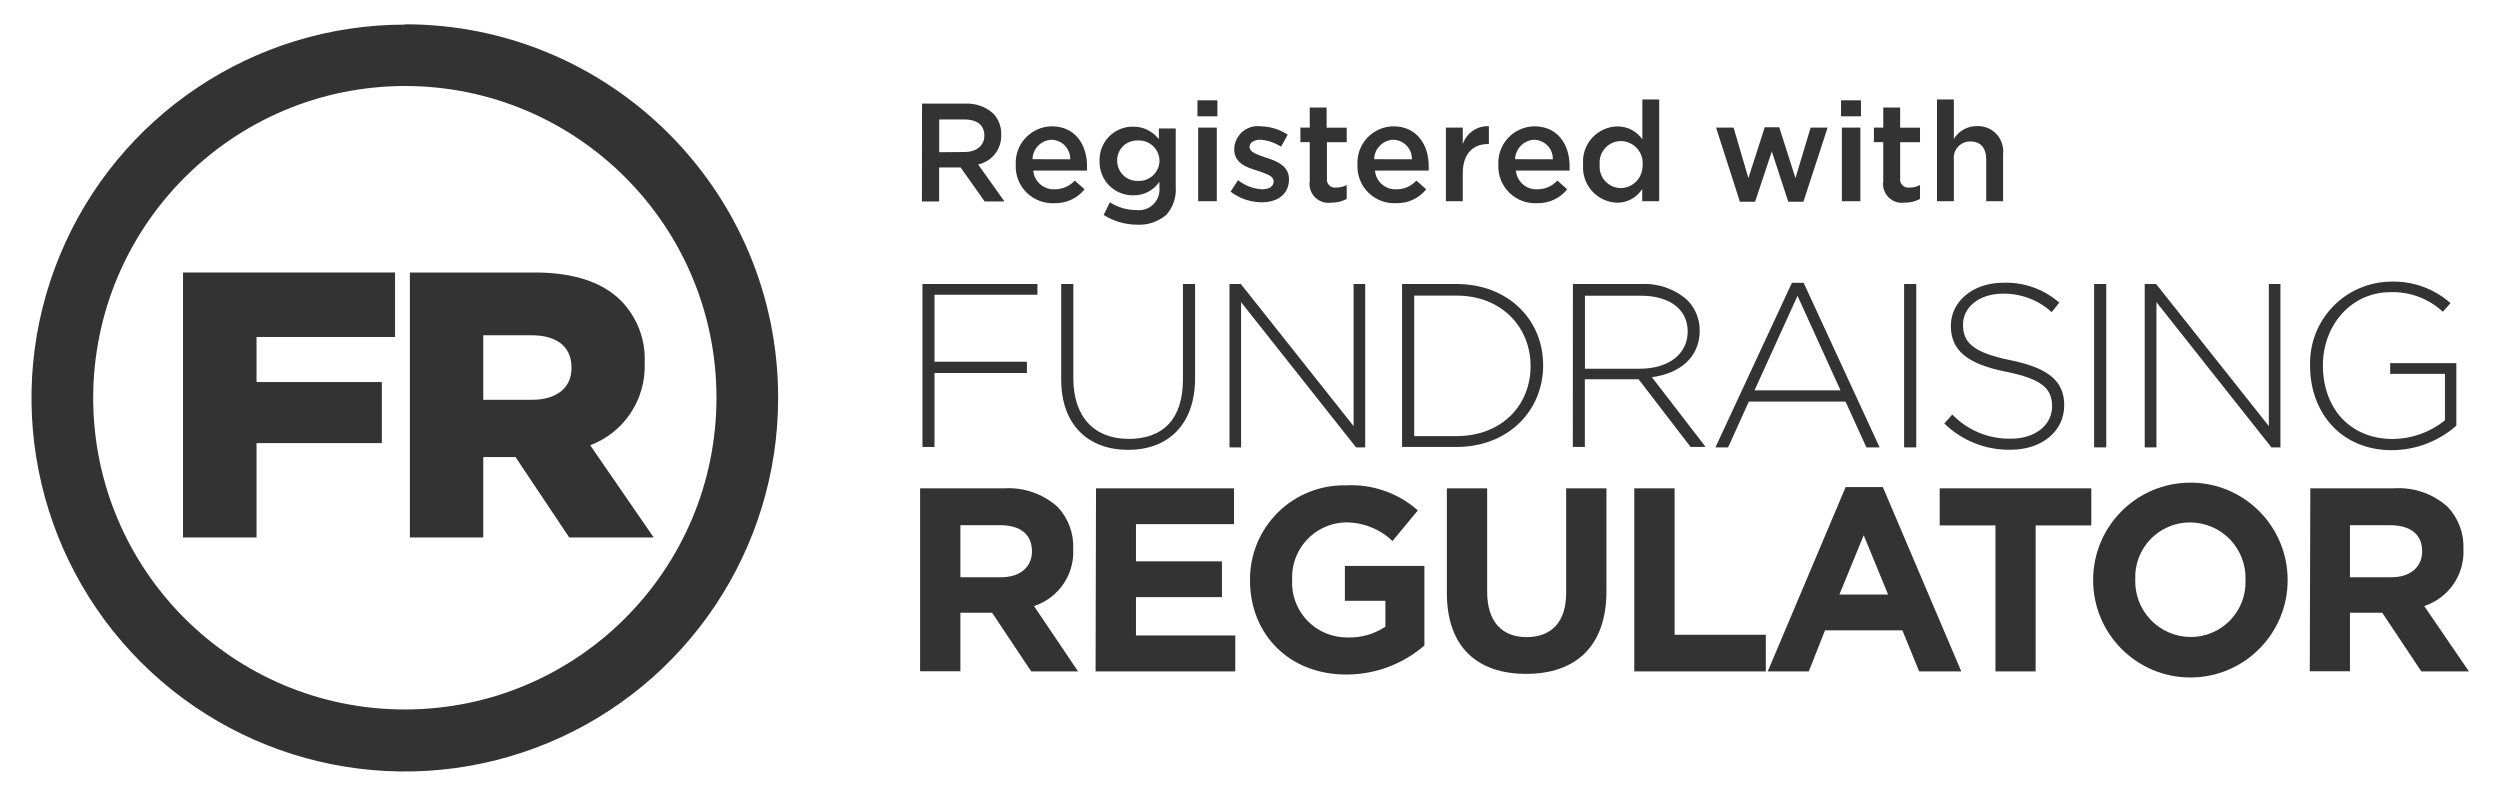
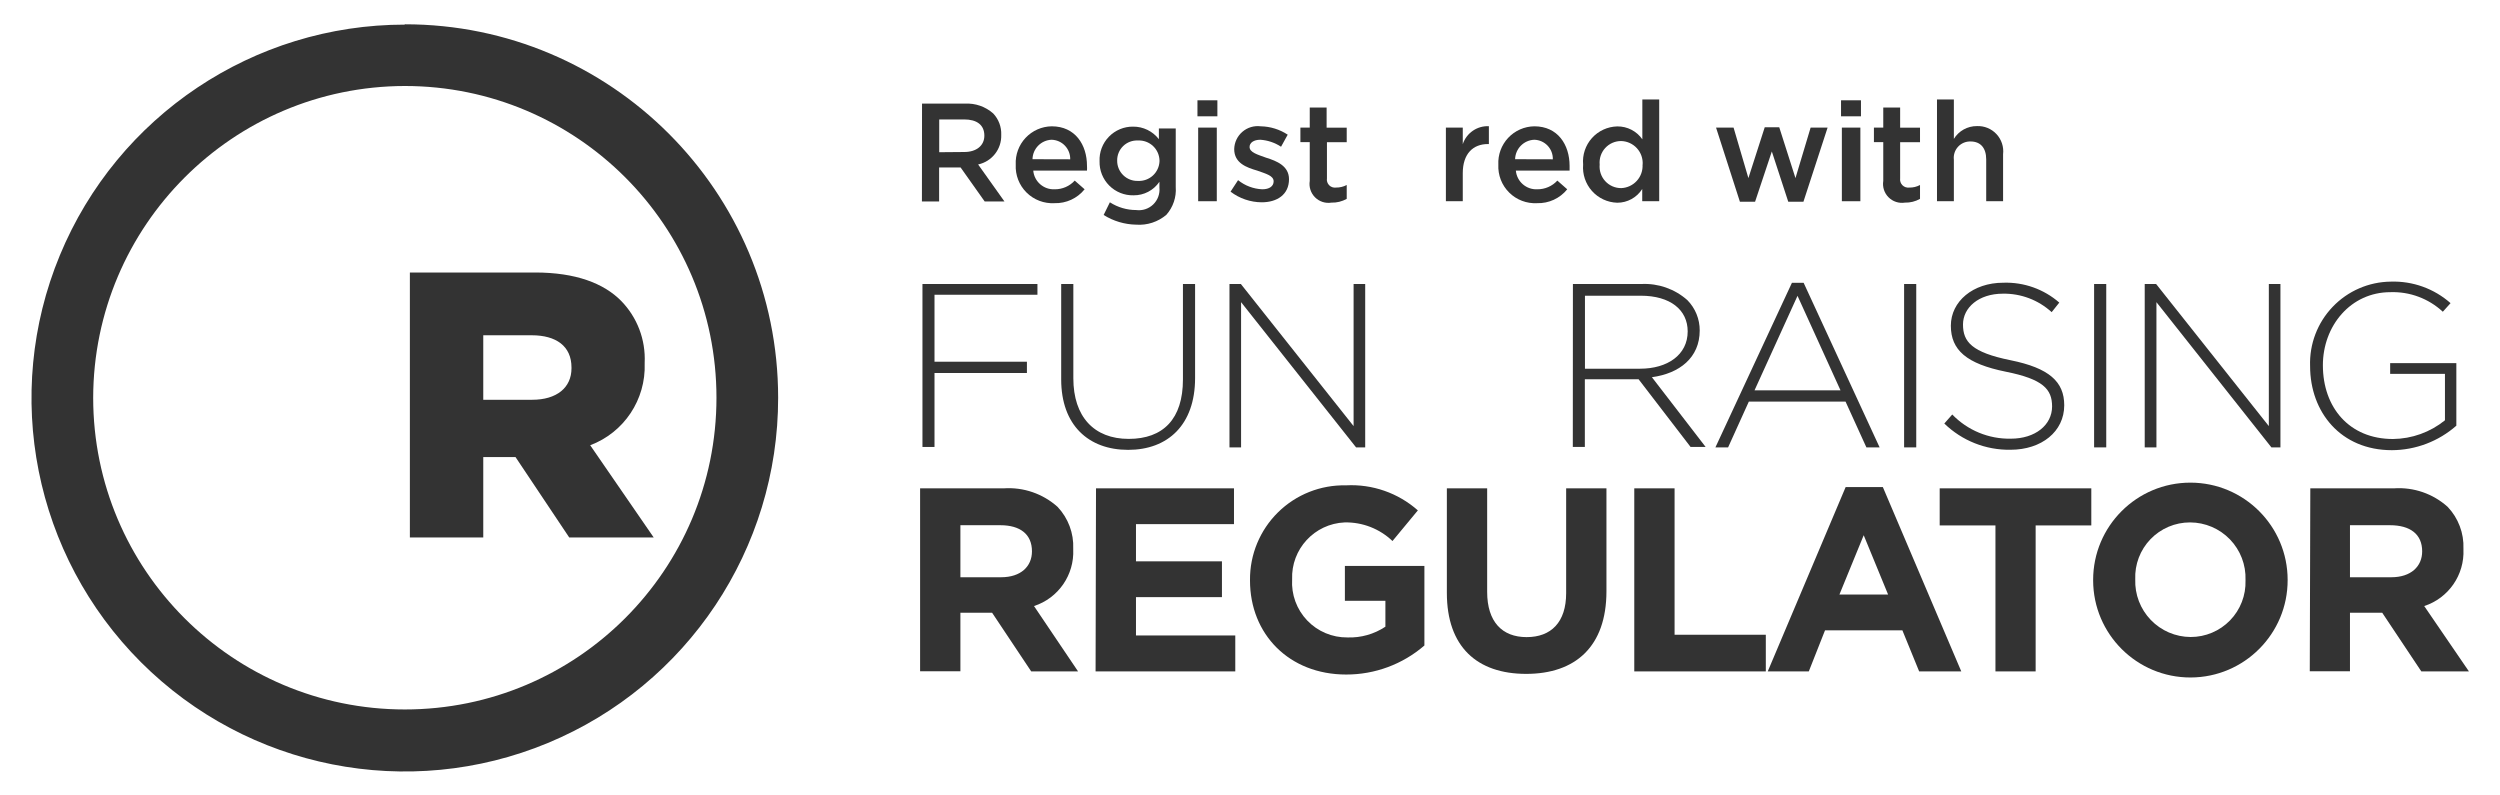
<svg xmlns="http://www.w3.org/2000/svg" xmlns:xlink="http://www.w3.org/1999/xlink" width="176px" height="56px" viewBox="0 0 176 56" version="1.1">
  <defs>
    <rect id="path-1" x="0" y="0" width="176" height="56" />
  </defs>
  <g id="Logo_FundraisingRegulator_FullColour" stroke="none" stroke-width="1" fill="none" fill-rule="evenodd">
    <g id="Icons_FundraisingRegulatorLogo_FullColour-Copy">
      <mask id="mask-2" fill="white">
        <use xlink:href="#path-1" />
      </mask>
      <g id="Mask" />
      <g mask="url(#mask-2)">
        <g transform="translate(1, 0)">
          <rect id="Rectangle" fill="none" x="0" y="0" width="174" height="56" />
          <path d="M27.5,6.054 C39.616,6.054 49.439,15.88 49.439,28 C49.439,40.12 39.616,49.946 27.5,49.946 C15.383,49.946 5.56,40.12 5.56,28 C5.585,15.89 15.393,6.079 27.5,6.054 M27.5,1.733 C16.868,1.733 7.283,8.141 3.216,17.967 C-0.85,27.794 1.403,39.103 8.924,46.62 C16.445,54.137 27.753,56.381 37.573,52.305 C47.393,48.228 53.79,38.635 53.781,28 C53.781,13.481 42.014,1.71 27.5,1.71 L27.5,1.733 Z" id="Shape" fill="#333" fill-rule="nonzero" />
-           <polygon id="Path" fill="#333" fill-rule="nonzero" points="11.885 19.184 26.811 19.184 26.811 23.724 17.06 23.724 17.06 26.895 25.881 26.895 25.881 31.194 17.06 31.194 17.06 37.838 11.885 37.838" />
          <path d="M27.855,19.184 L36.676,19.184 C39.528,19.184 41.503,19.941 42.728,21.182 C43.86,22.339 44.46,23.915 44.385,25.533 L44.385,25.586 C44.476,28.131 42.932,30.449 40.55,31.345 L45.021,37.838 L39.074,37.838 L35.292,32.177 L33.022,32.177 L33.022,37.838 L27.855,37.838 L27.855,19.184 Z M36.464,28.144 C38.197,28.144 39.233,27.289 39.233,25.926 L39.233,25.874 C39.233,24.36 38.144,23.603 36.434,23.603 L33.022,23.603 L33.022,28.144 L36.464,28.144 Z" id="Shape" fill="#333" fill-rule="nonzero" />
          <polygon id="Path" fill="#333" fill-rule="nonzero" points="63.941 19.994 72.036 19.994 72.036 20.75 64.789 20.75 64.789 25.465 71.295 25.465 71.295 26.259 64.789 26.259 64.789 31.466 63.941 31.466" />
          <path d="M73.708,26.714 L73.708,19.994 L74.563,19.994 L74.563,26.63 C74.563,29.339 76.023,30.898 78.459,30.898 C80.895,30.898 82.279,29.491 82.279,26.714 L82.279,19.994 L83.134,19.994 L83.134,26.615 C83.134,29.915 81.213,31.67 78.421,31.67 C75.629,31.67 73.708,29.93 73.708,26.714 Z" id="Path" fill="#333" fill-rule="nonzero" />
          <polygon id="Path" fill="#333" fill-rule="nonzero" points="85.555 19.994 86.357 19.994 94.293 29.998 94.293 19.994 95.11 19.994 95.11 31.496 94.467 31.496 86.372 21.272 86.372 31.496 85.555 31.496" />
-           <path d="M97.705,19.994 L101.533,19.994 C105.149,19.994 107.638,22.476 107.638,25.715 L107.638,25.715 C107.638,28.946 105.149,31.466 101.533,31.466 L97.705,31.466 L97.705,19.994 Z M101.533,30.702 C104.733,30.702 106.753,28.522 106.753,25.775 L106.753,25.775 C106.753,23.043 104.733,20.811 101.533,20.811 L98.56,20.811 L98.56,30.702 L101.533,30.702 Z" id="Shape" fill="#333" fill-rule="nonzero" />
          <path d="M109.733,19.994 L114.56,19.994 C115.744,19.936 116.903,20.343 117.79,21.129 C118.35,21.697 118.663,22.464 118.66,23.263 L118.66,23.263 C118.66,25.185 117.238,26.29 115.294,26.555 L119.077,31.466 L118.017,31.466 L114.356,26.698 L110.573,26.698 L110.573,31.466 L109.726,31.466 L109.733,19.994 Z M114.462,25.957 C116.383,25.957 117.813,24.988 117.813,23.331 L117.813,23.331 C117.813,21.817 116.595,20.818 114.507,20.818 L110.581,20.818 L110.581,25.957 L114.462,25.957 Z" id="Shape" fill="#333" fill-rule="nonzero" />
          <path d="M125.151,19.91 L125.976,19.91 L131.325,31.496 L130.394,31.496 L128.926,28.272 L122.118,28.272 L120.658,31.496 L119.765,31.496 L125.151,19.91 Z M128.571,27.478 L125.545,20.826 L122.519,27.478 L128.571,27.478 Z" id="Shape" fill="#333" fill-rule="nonzero" />
          <polygon id="Path" fill="#333" fill-rule="nonzero" points="133.049 19.994 133.904 19.994 133.904 31.496 133.049 31.496" />
          <path d="M135.879,29.816 L136.439,29.181 C137.516,30.297 139.01,30.914 140.562,30.883 C142.287,30.883 143.467,29.915 143.467,28.613 L143.467,28.613 C143.467,27.395 142.824,26.691 140.214,26.169 C137.452,25.609 136.34,24.655 136.34,22.93 L136.34,22.93 C136.34,21.219 137.899,19.903 140.032,19.903 C141.476,19.854 142.884,20.354 143.974,21.303 L143.437,21.976 C142.5,21.119 141.271,20.653 140.002,20.675 C138.307,20.675 137.195,21.651 137.195,22.846 L137.195,22.846 C137.195,24.065 137.816,24.806 140.539,25.359 C143.263,25.911 144.322,26.872 144.322,28.53 L144.322,28.53 C144.322,30.384 142.725,31.663 140.539,31.663 C138.802,31.692 137.125,31.027 135.879,29.816 L135.879,29.816 Z" id="Path" fill="#333" fill-rule="nonzero" />
          <polygon id="Path" fill="#333" fill-rule="nonzero" points="146.425 19.994 147.28 19.994 147.28 31.496 146.425 31.496" />
          <polygon id="Path" fill="#333" fill-rule="nonzero" points="149.988 19.994 150.79 19.994 158.726 29.998 158.726 19.994 159.543 19.994 159.543 31.496 158.907 31.496 150.813 21.272 150.813 31.496 149.988 31.496" />
          <path d="M161.631,25.775 L161.631,25.775 C161.576,24.227 162.148,22.723 163.218,21.603 C164.287,20.483 165.764,19.842 167.312,19.827 C168.856,19.776 170.361,20.318 171.519,21.341 L170.974,21.946 C169.973,21.017 168.646,20.522 167.282,20.569 C164.491,20.569 162.531,22.937 162.531,25.715 L162.531,25.715 C162.531,28.689 164.392,30.906 167.464,30.906 C168.798,30.892 170.088,30.428 171.125,29.589 L171.125,26.32 L167.267,26.32 L167.267,25.563 L171.927,25.563 L171.927,29.968 C170.672,31.073 169.06,31.686 167.388,31.693 C163.787,31.693 161.631,29.014 161.631,25.775 Z" id="Path" fill="#333" fill-rule="nonzero" />
          <path d="M63.775,34.379 L69.668,34.379 C71.053,34.287 72.416,34.756 73.451,35.681 C74.202,36.475 74.601,37.54 74.555,38.632 L74.555,38.67 C74.64,40.472 73.509,42.109 71.794,42.666 L74.896,47.267 L71.597,47.267 L68.843,43.135 L66.612,43.135 L66.612,47.259 L63.775,47.259 L63.775,34.379 Z M69.479,40.638 C70.863,40.638 71.65,39.881 71.65,38.814 L71.65,38.814 C71.65,37.603 70.81,36.975 69.426,36.975 L66.612,36.975 L66.612,40.638 L69.479,40.638 Z" id="Shape" fill="#333" fill-rule="nonzero" />
          <polygon id="Path" fill="#333" fill-rule="nonzero" points="76.159 34.379 85.873 34.379 85.873 36.899 78.973 36.899 78.973 39.518 85.025 39.518 85.025 42.038 78.973 42.038 78.973 44.739 85.964 44.739 85.964 47.267 76.129 47.267" />
          <path d="M87,40.865 L87,40.827 C86.987,39.04 87.698,37.324 88.971,36.069 C90.243,34.815 91.969,34.129 93.756,34.168 C95.609,34.069 97.426,34.702 98.817,35.931 L97.031,38.088 C96.126,37.223 94.916,36.753 93.665,36.778 C91.538,36.869 89.885,38.661 89.966,40.789 L89.966,40.789 C89.903,41.858 90.286,42.905 91.025,43.68 C91.764,44.455 92.791,44.888 93.862,44.876 C94.809,44.909 95.743,44.644 96.532,44.119 L96.532,42.295 L93.68,42.295 L93.68,39.843 L99.278,39.843 L99.278,45.443 C97.748,46.765 95.793,47.491 93.771,47.487 C89.754,47.487 87,44.649 87,40.865 Z" id="Path" fill="#333" fill-rule="nonzero" />
          <path d="M100.859,41.743 L100.859,34.379 L103.696,34.379 L103.696,41.667 C103.696,43.771 104.748,44.853 106.473,44.853 C108.198,44.853 109.257,43.809 109.257,41.758 L109.257,34.379 L112.094,34.379 L112.094,41.622 C112.094,45.526 109.9,47.441 106.443,47.441 C102.985,47.441 100.859,45.534 100.859,41.743 Z" id="Path" fill="#333" fill-rule="nonzero" />
          <polygon id="Path" fill="#333" fill-rule="nonzero" points="114.053 34.379 116.89 34.379 116.89 44.686 123.313 44.686 123.313 47.267 114.053 47.267" />
          <path d="M128.934,34.289 L131.552,34.289 L137.074,47.267 L134.109,47.267 L132.928,44.376 L127.481,44.376 L126.339,47.267 L123.449,47.267 L128.934,34.289 Z M131.922,41.856 L130.205,37.679 L128.495,41.856 L131.922,41.856 Z" id="Shape" fill="#333" fill-rule="nonzero" />
          <polygon id="Path" fill="#333" fill-rule="nonzero" points="139.48 36.99 135.554 36.99 135.554 34.379 146.228 34.379 146.228 36.99 142.309 36.99 142.309 47.267 139.48 47.267" />
          <path d="M146.357,40.865 L146.357,40.827 C146.357,37.045 149.422,33.978 153.203,33.978 C156.984,33.978 160.05,37.045 160.05,40.827 L160.05,40.827 C160.06,44.609 157.003,47.684 153.222,47.695 C149.441,47.705 146.367,44.647 146.357,40.865 L146.357,40.865 Z M157.084,40.865 L157.084,40.827 C157.121,39.767 156.726,38.738 155.991,37.975 C155.255,37.212 154.241,36.78 153.181,36.778 C152.13,36.775 151.124,37.202 150.395,37.959 C149.666,38.717 149.279,39.739 149.322,40.789 L149.322,40.789 C149.285,41.848 149.679,42.877 150.413,43.641 C151.147,44.406 152.159,44.84 153.218,44.845 C154.264,44.848 155.266,44.426 155.995,43.675 C156.724,42.925 157.117,41.911 157.084,40.865 L157.084,40.865 Z" id="Shape" fill="#333" fill-rule="nonzero" />
          <path d="M161.646,34.379 L167.532,34.379 C168.917,34.284 170.281,34.754 171.314,35.681 C172.068,36.475 172.469,37.539 172.426,38.632 L172.426,38.67 C172.509,40.472 171.379,42.106 169.665,42.666 L172.812,47.267 L169.461,47.267 L166.707,43.135 L164.438,43.135 L164.438,47.259 L161.608,47.259 L161.646,34.379 Z M167.35,40.638 C168.727,40.638 169.521,39.881 169.521,38.814 L169.521,38.814 C169.521,37.603 168.674,36.975 167.252,36.975 L164.438,36.975 L164.438,40.638 L167.35,40.638 Z" id="Shape" fill="#333" fill-rule="nonzero" />
          <path d="M63.911,7.295 L66.937,7.295 C67.662,7.256 68.374,7.503 68.919,7.984 C69.305,8.391 69.51,8.937 69.487,9.497 L69.487,9.497 C69.52,10.493 68.834,11.37 67.86,11.578 L69.713,14.182 L68.321,14.182 L66.627,11.79 L65.114,11.79 L65.114,14.182 L63.903,14.182 L63.911,7.295 Z M66.884,10.701 C67.747,10.701 68.299,10.246 68.299,9.55 L68.299,9.55 C68.299,8.794 67.769,8.408 66.877,8.408 L65.121,8.408 L65.121,10.716 L66.884,10.701 Z" id="Shape" fill="#333" fill-rule="nonzero" />
          <path d="M70.508,11.594 L70.508,11.594 C70.473,10.896 70.723,10.214 71.201,9.704 C71.679,9.194 72.344,8.901 73.042,8.892 C74.691,8.892 75.524,10.186 75.524,11.677 C75.531,11.788 75.531,11.899 75.524,12.01 L71.741,12.01 C71.809,12.784 72.478,13.366 73.254,13.326 C73.789,13.33 74.3,13.108 74.661,12.714 L75.357,13.326 C74.842,13.965 74.059,14.326 73.239,14.303 C72.507,14.344 71.791,14.073 71.27,13.556 C70.749,13.04 70.472,12.326 70.508,11.594 L70.508,11.594 Z M74.343,11.215 C74.352,10.858 74.217,10.512 73.97,10.254 C73.724,9.995 73.384,9.846 73.027,9.838 C72.289,9.87 71.703,10.469 71.688,11.208 L74.343,11.215 Z" id="Shape" fill="#333" fill-rule="nonzero" />
          <path d="M76.696,15.135 L77.135,14.242 C77.686,14.596 78.326,14.786 78.981,14.787 C79.423,14.847 79.867,14.702 80.188,14.392 C80.508,14.081 80.668,13.641 80.623,13.198 L80.623,12.797 C80.214,13.402 79.529,13.76 78.799,13.75 C78.16,13.765 77.542,13.517 77.09,13.063 C76.638,12.61 76.392,11.991 76.409,11.351 L76.409,11.351 C76.382,10.71 76.619,10.086 77.065,9.626 C77.512,9.165 78.128,8.908 78.769,8.915 C79.479,8.909 80.151,9.237 80.585,9.8 L80.585,9.043 L81.772,9.043 L81.772,13.168 C81.825,13.88 81.587,14.584 81.114,15.12 C80.523,15.624 79.756,15.874 78.981,15.816 C78.172,15.801 77.382,15.565 76.696,15.135 Z M80.63,11.314 L80.63,11.314 C80.624,10.922 80.46,10.55 80.175,10.281 C79.89,10.013 79.508,9.872 79.117,9.891 C78.73,9.87 78.351,10.011 78.072,10.281 C77.794,10.551 77.64,10.925 77.649,11.314 L77.649,11.314 C77.647,11.7 77.802,12.07 78.08,12.338 C78.357,12.607 78.731,12.751 79.117,12.736 C79.502,12.755 79.878,12.619 80.162,12.359 C80.446,12.099 80.614,11.736 80.63,11.351 L80.63,11.314 Z" id="Shape" fill="#333" fill-rule="nonzero" />
          <path d="M83.301,7.061 L84.704,7.061 L84.704,8.188 L83.301,8.188 L83.301,7.061 Z M83.351,8.983 L84.662,8.983 L84.662,14.166 L83.351,14.166 L83.351,8.983 Z" id="Shape" fill="#333" fill-rule="nonzero" />
          <path d="M85.631,13.493 L86.16,12.683 C86.645,13.073 87.241,13.298 87.862,13.326 C88.369,13.326 88.664,13.107 88.664,12.766 L88.664,12.766 C88.664,12.365 88.112,12.229 87.507,12.01 C86.75,11.79 85.888,11.48 85.888,10.496 L85.888,10.496 C85.899,10.027 86.109,9.584 86.465,9.278 C86.821,8.972 87.291,8.832 87.757,8.892 C88.433,8.905 89.091,9.11 89.655,9.482 L89.186,10.33 C88.75,10.043 88.247,9.873 87.726,9.838 C87.265,9.838 86.97,10.05 86.97,10.345 L86.97,10.345 C86.97,10.731 87.53,10.882 88.135,11.102 C88.891,11.336 89.746,11.684 89.746,12.615 L89.746,12.615 C89.746,13.705 88.899,14.242 87.825,14.242 C87.031,14.237 86.262,13.974 85.631,13.493 L85.631,13.493 Z" id="Path" fill="#333" fill-rule="nonzero" />
          <path d="M91.206,12.736 L91.206,10.004 L90.548,10.004 L90.548,8.983 L91.206,8.983 L91.206,7.568 L92.394,7.568 L92.394,8.99 L93.809,8.99 L93.809,10.012 L92.417,10.012 L92.417,12.555 C92.389,12.732 92.446,12.911 92.571,13.039 C92.696,13.168 92.875,13.229 93.052,13.205 C93.316,13.209 93.576,13.146 93.809,13.024 L93.809,14 C93.481,14.184 93.11,14.276 92.734,14.265 C92.312,14.334 91.882,14.195 91.579,13.892 C91.276,13.589 91.137,13.159 91.206,12.736 L91.206,12.736 Z" id="Path" fill="#333" fill-rule="nonzero" />
-           <path d="M94.565,11.594 L94.565,11.594 C94.528,10.896 94.777,10.214 95.253,9.704 C95.73,9.195 96.394,8.901 97.092,8.892 C98.741,8.892 99.581,10.186 99.581,11.677 C99.581,11.79 99.581,11.896 99.581,12.01 L95.798,12.01 C95.863,12.786 96.534,13.37 97.311,13.326 C97.844,13.33 98.352,13.107 98.711,12.714 L99.407,13.326 C98.893,13.966 98.109,14.327 97.289,14.303 C96.558,14.342 95.844,14.07 95.325,13.554 C94.806,13.037 94.53,12.325 94.565,11.594 L94.565,11.594 Z M98.401,11.215 C98.409,10.858 98.275,10.512 98.028,10.254 C97.781,9.995 97.442,9.846 97.084,9.838 C96.345,9.869 95.757,10.468 95.738,11.208 L98.401,11.215 Z" id="Shape" fill="#333" fill-rule="nonzero" />
          <path d="M100.791,8.983 L101.979,8.983 L101.979,10.148 C102.239,9.362 102.991,8.846 103.817,8.884 L103.817,10.141 L103.749,10.141 C102.705,10.141 101.979,10.822 101.979,12.191 L101.979,14.166 L100.791,14.166 L100.791,8.983 Z" id="Path" fill="#333" fill-rule="nonzero" />
          <path d="M104.483,11.594 L104.483,11.594 C104.448,10.896 104.698,10.214 105.176,9.704 C105.654,9.194 106.319,8.901 107.018,8.892 C108.667,8.892 109.499,10.186 109.499,11.677 C109.499,11.79 109.499,11.896 109.499,12.01 L105.716,12.01 C105.785,12.784 106.453,13.366 107.229,13.326 C107.764,13.33 108.275,13.108 108.637,12.714 L109.333,13.326 C108.818,13.966 108.034,14.327 107.214,14.303 C106.482,14.344 105.766,14.073 105.246,13.556 C104.725,13.04 104.448,12.326 104.483,11.594 L104.483,11.594 Z M108.319,11.215 C108.329,10.859 108.197,10.513 107.951,10.254 C107.705,9.996 107.367,9.846 107.01,9.838 C106.271,9.869 105.683,10.468 105.663,11.208 L108.319,11.215 Z" id="Shape" fill="#333" fill-rule="nonzero" />
          <path d="M110.452,11.586 L110.452,11.586 C110.391,10.905 110.616,10.229 111.072,9.72 C111.528,9.211 112.175,8.914 112.858,8.899 C113.56,8.891 114.22,9.231 114.621,9.808 L114.621,7 L115.808,7 L115.808,14.166 L114.613,14.166 L114.613,13.304 C114.232,13.909 113.566,14.275 112.85,14.272 C112.17,14.252 111.528,13.953 111.074,13.445 C110.621,12.937 110.396,12.265 110.452,11.586 L110.452,11.586 Z M114.643,11.586 L114.643,11.586 C114.67,11.164 114.524,10.748 114.239,10.436 C113.953,10.123 113.553,9.94 113.13,9.929 C112.703,9.927 112.294,10.106 112.006,10.422 C111.718,10.737 111.577,11.16 111.617,11.586 L111.617,11.586 C111.577,12.012 111.718,12.435 112.006,12.75 C112.294,13.066 112.703,13.245 113.13,13.243 C113.551,13.228 113.948,13.043 114.231,12.731 C114.515,12.419 114.66,12.007 114.636,11.586 L114.643,11.586 Z" id="Shape" fill="#333" fill-rule="nonzero" />
          <polygon id="Path" fill="#333" fill-rule="nonzero" points="119.81 8.983 121.043 8.983 122.087 12.539 123.237 8.96 124.259 8.96 125.401 12.539 126.468 8.983 127.663 8.983 125.961 14.204 124.894 14.204 123.737 10.663 122.557 14.204 121.49 14.204" />
          <path d="M128.609,7.061 L130.012,7.061 L130.012,8.188 L128.609,8.188 L128.609,7.061 Z M128.667,8.983 L129.97,8.983 L129.97,14.166 L128.667,14.166 L128.667,8.983 Z" id="Shape" fill="#333" fill-rule="nonzero" />
          <path d="M131.582,12.736 L131.582,10.004 L130.924,10.004 L130.924,8.983 L131.582,8.983 L131.582,7.568 L132.77,7.568 L132.77,8.99 L134.169,8.99 L134.169,10.012 L132.77,10.012 L132.77,12.555 C132.744,12.732 132.804,12.912 132.93,13.039 C133.056,13.167 133.235,13.228 133.413,13.205 C133.676,13.212 133.937,13.149 134.169,13.024 L134.169,14 C133.844,14.183 133.475,14.275 133.102,14.265 C132.681,14.331 132.253,14.191 131.952,13.888 C131.651,13.586 131.514,13.158 131.582,12.736 Z" id="Path" fill="#333" fill-rule="nonzero" />
          <path d="M135.364,7 L136.552,7 L136.552,9.777 C136.898,9.215 137.511,8.874 138.171,8.877 C138.692,8.853 139.197,9.06 139.552,9.441 C139.908,9.823 140.077,10.341 140.017,10.859 L140.017,14.166 L138.829,14.166 L138.829,11.223 C138.829,10.413 138.428,9.959 137.725,9.959 C137.391,9.95 137.069,10.087 136.844,10.334 C136.619,10.581 136.512,10.914 136.552,11.245 L136.552,14.166 L135.364,14.166 L135.364,7 Z" id="Path" fill="#333" fill-rule="nonzero" />
        </g>
      </g>
    </g>
  </g>
</svg>